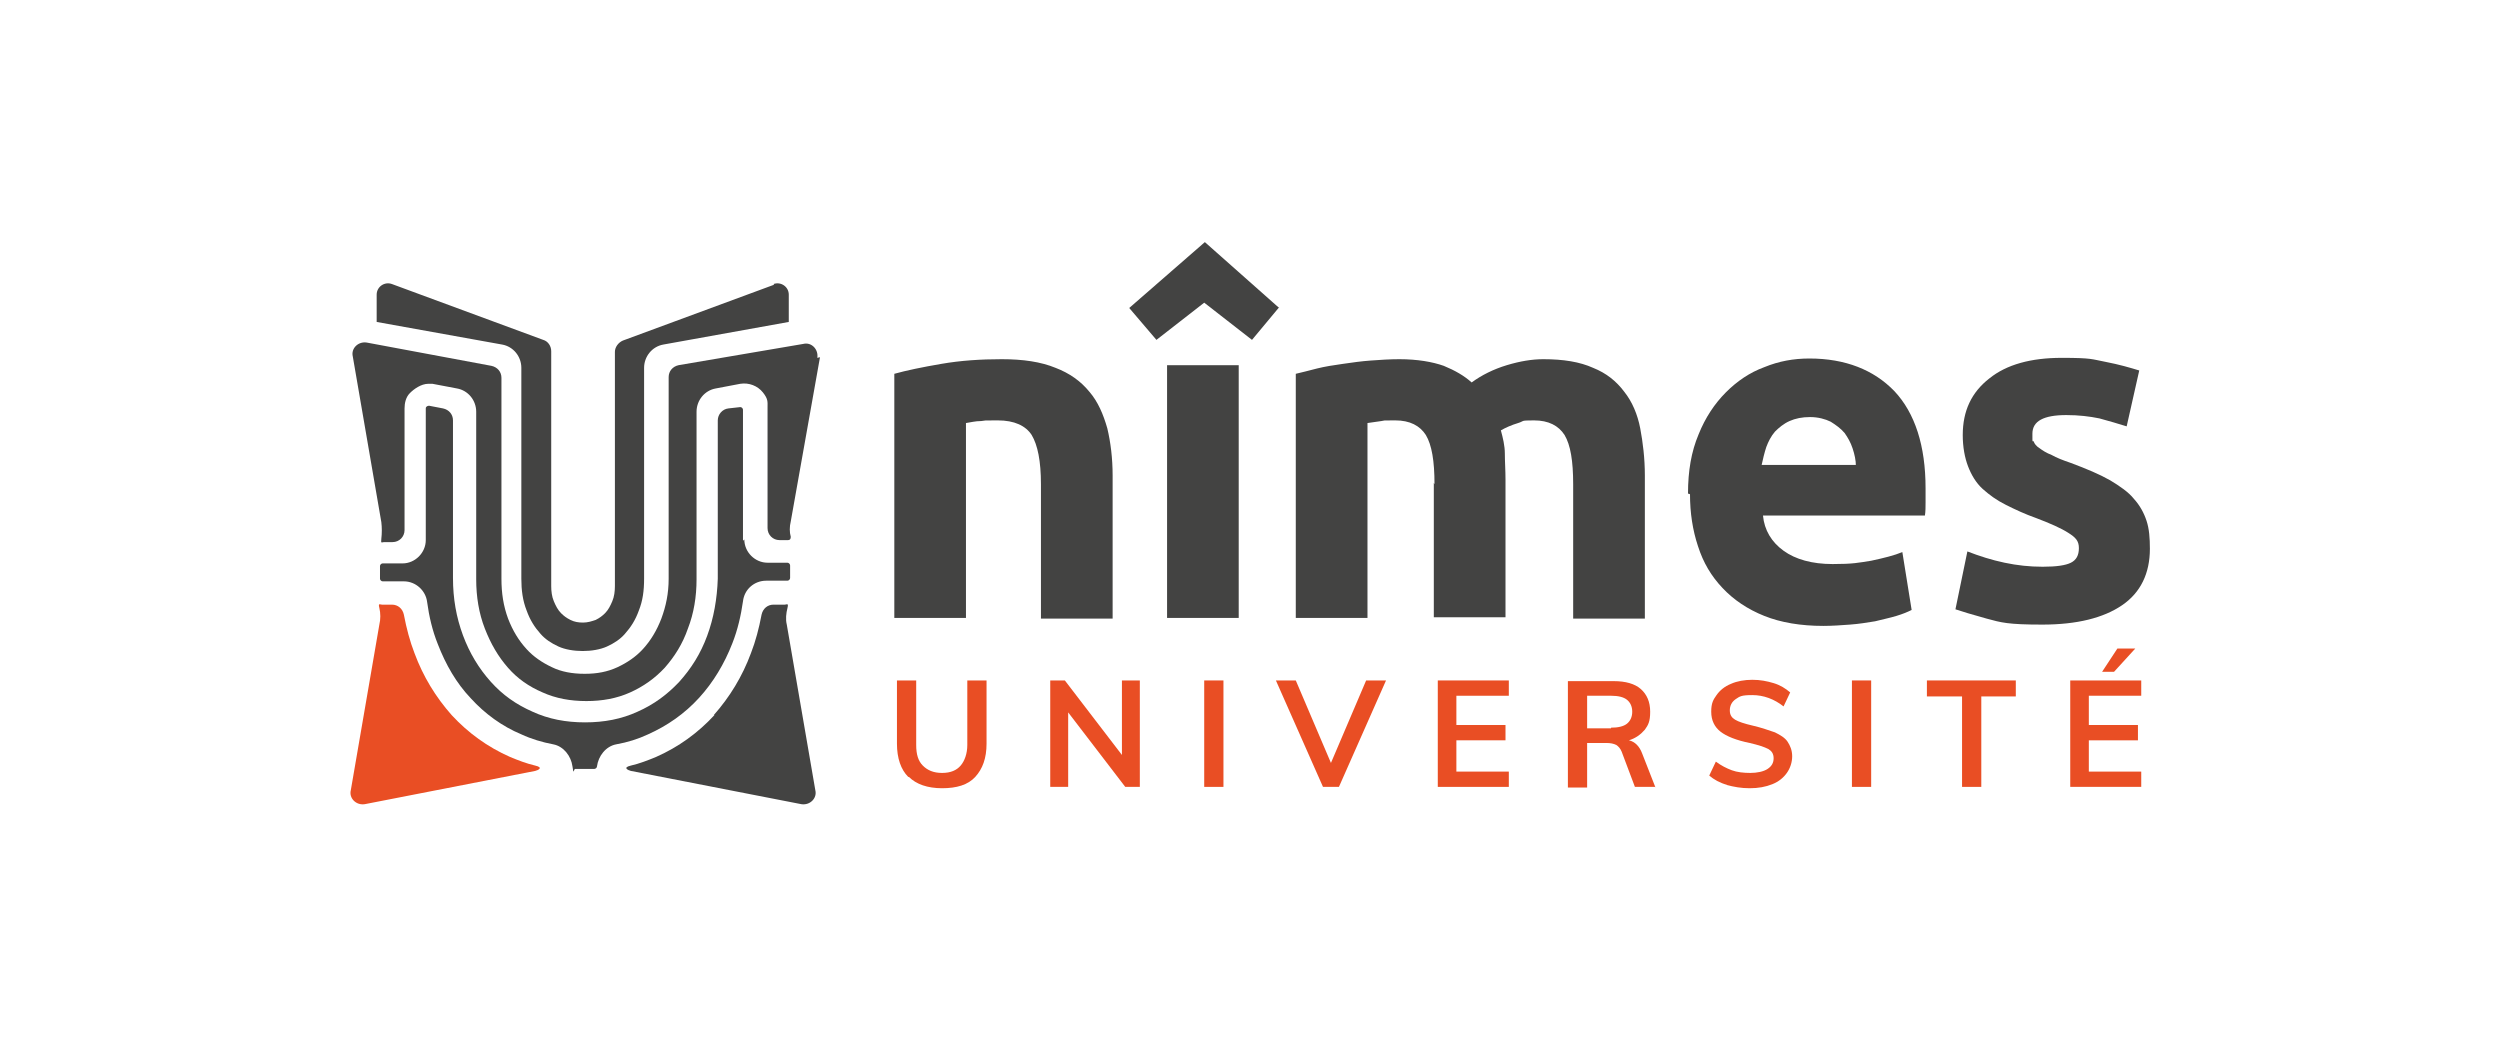
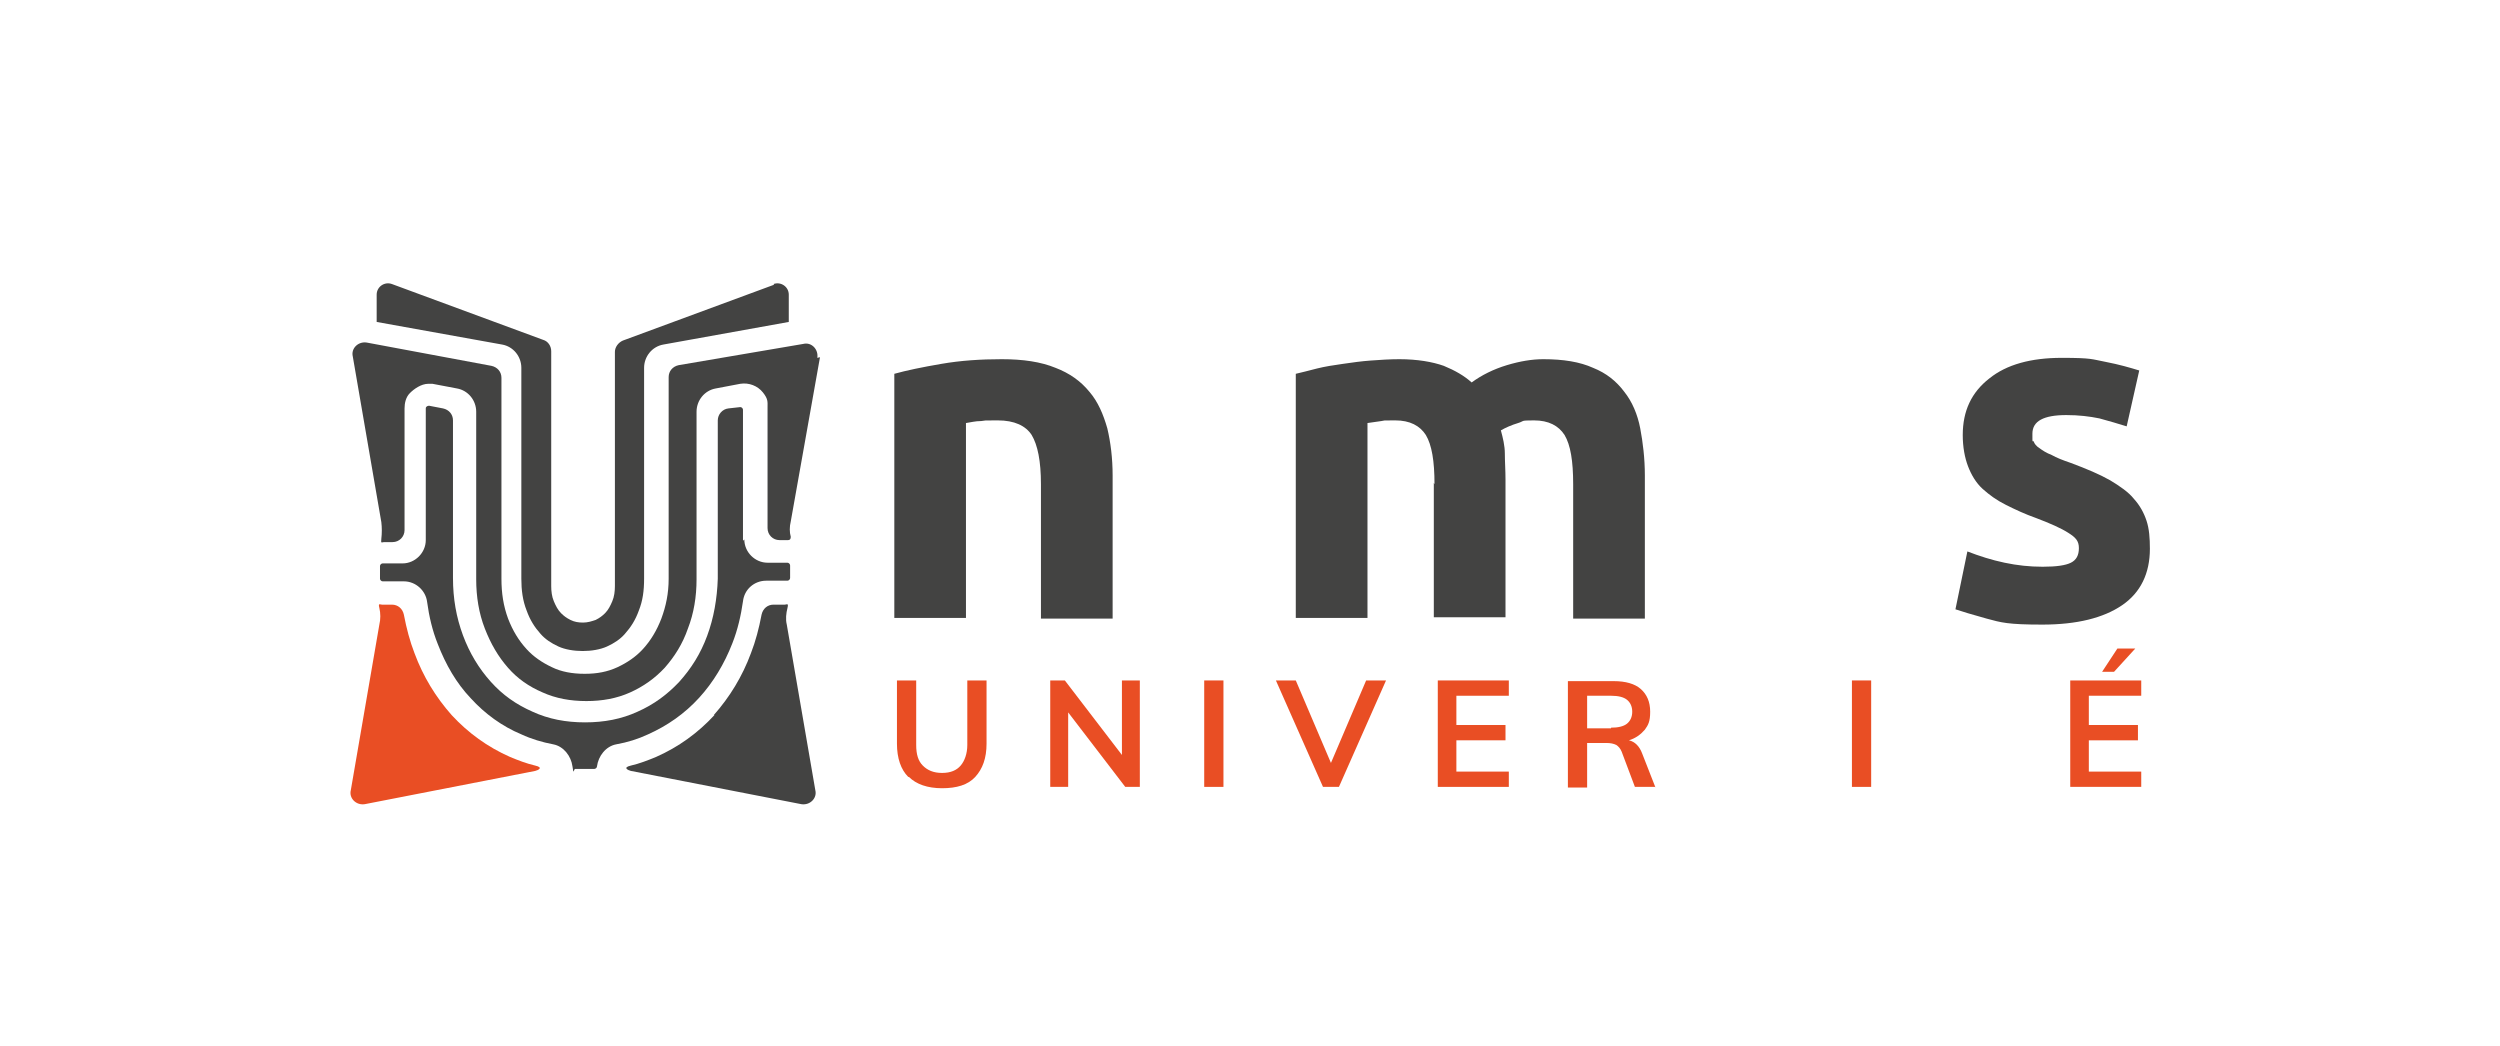
<svg xmlns="http://www.w3.org/2000/svg" width="270px" height="113px" viewBox="0 0 270 113" version="1.1">
  <g id="surface1">
    <path style=" stroke:none;fill-rule:nonzero;fill:rgb(26.275%,26.275%,25.882%);fill-opacity:1;" d="M 96.586 40.371 C 97.875 40.012 99.594 39.652 101.672 39.297 C 103.75 38.938 105.902 38.793 108.195 38.793 C 110.488 38.793 112.422 39.078 114 39.727 C 115.504 40.301 116.723 41.164 117.656 42.312 C 118.586 43.391 119.16 44.754 119.59 46.262 C 119.949 47.773 120.164 49.496 120.164 51.363 L 120.164 66.809 L 112.422 66.809 L 112.422 52.297 C 112.422 49.785 112.066 48.059 111.422 46.98 C 110.773 45.977 109.555 45.402 107.766 45.402 C 105.973 45.402 106.617 45.402 105.973 45.473 C 105.328 45.473 104.828 45.617 104.324 45.688 L 104.324 66.738 L 96.586 66.738 Z M 96.586 40.371 " />
-     <path style=" stroke:none;fill-rule:nonzero;fill:rgb(26.275%,26.275%,25.882%);fill-opacity:1;" d="M 138.082 33.262 L 135.215 36.707 L 130.055 32.688 L 124.895 36.707 L 121.957 33.262 L 130.125 26.148 L 138.152 33.262 Z M 133.781 66.738 L 126.043 66.738 L 126.043 39.438 L 133.781 39.438 Z M 133.781 66.738 " />
    <path style=" stroke:none;fill-rule:nonzero;fill:rgb(26.275%,26.275%,25.882%);fill-opacity:1;" d="M 154.926 52.297 C 154.926 49.785 154.637 48.059 153.992 46.98 C 153.348 45.977 152.273 45.402 150.695 45.402 C 149.121 45.402 149.691 45.402 149.191 45.473 C 148.688 45.543 148.188 45.617 147.688 45.688 L 147.688 66.738 L 139.945 66.738 L 139.945 40.371 C 140.59 40.23 141.379 40.012 142.238 39.797 C 143.098 39.582 144.031 39.438 145.035 39.297 C 146.039 39.152 147.039 39.008 148.043 38.938 C 149.047 38.863 150.121 38.793 151.125 38.793 C 153.062 38.793 154.711 39.078 155.93 39.512 C 157.148 40.012 158.148 40.59 158.938 41.305 C 160.012 40.516 161.305 39.871 162.738 39.438 C 164.172 39.008 165.461 38.793 166.68 38.793 C 168.828 38.793 170.621 39.078 172.055 39.727 C 173.488 40.301 174.562 41.164 175.422 42.312 C 176.281 43.391 176.855 44.754 177.145 46.262 C 177.43 47.773 177.645 49.496 177.645 51.363 L 177.645 66.809 L 169.902 66.809 L 169.902 52.297 C 169.902 49.785 169.617 48.059 168.973 46.98 C 168.328 45.977 167.254 45.402 165.676 45.402 C 164.098 45.402 164.672 45.473 163.957 45.688 C 163.238 45.902 162.594 46.191 162.094 46.48 C 162.309 47.27 162.523 48.133 162.523 48.992 C 162.523 49.855 162.594 50.789 162.594 51.793 L 162.594 66.664 L 154.852 66.664 L 154.852 52.152 Z M 154.926 52.297 " />
-     <path style=" stroke:none;fill-rule:nonzero;fill:rgb(26.275%,26.275%,25.882%);fill-opacity:1;" d="M 182.305 53.305 C 182.305 50.859 182.66 48.777 183.449 46.91 C 184.168 45.113 185.172 43.605 186.387 42.383 C 187.605 41.164 188.969 40.23 190.547 39.652 C 192.121 39.008 193.699 38.719 195.418 38.719 C 199.289 38.719 202.371 39.941 204.594 42.242 C 206.816 44.609 207.961 48.133 207.961 52.73 C 207.961 57.324 207.961 53.664 207.961 54.238 C 207.961 54.738 207.961 55.242 207.891 55.676 L 190.402 55.676 C 190.547 57.254 191.332 58.547 192.625 59.48 C 193.914 60.414 195.707 60.918 197.926 60.918 C 200.148 60.918 200.723 60.773 202.086 60.559 C 203.445 60.27 204.594 59.984 205.453 59.625 L 206.457 65.875 C 206.027 66.09 205.523 66.305 204.809 66.52 C 204.09 66.738 203.375 66.879 202.516 67.098 C 201.656 67.238 200.793 67.383 199.793 67.457 C 198.859 67.527 197.855 67.598 196.926 67.598 C 194.488 67.598 192.336 67.238 190.547 66.52 C 188.754 65.805 187.25 64.797 186.031 63.504 C 184.812 62.211 183.953 60.773 183.379 58.977 C 182.805 57.254 182.52 55.387 182.52 53.375 Z M 200.438 50.359 C 200.438 49.711 200.293 49.066 200.078 48.418 C 199.863 47.773 199.574 47.27 199.219 46.766 C 198.789 46.262 198.285 45.902 197.711 45.543 C 197.141 45.258 196.352 45.043 195.492 45.043 C 194.629 45.043 193.914 45.188 193.27 45.473 C 192.625 45.762 192.121 46.191 191.691 46.621 C 191.262 47.125 190.977 47.699 190.762 48.273 C 190.547 48.922 190.402 49.566 190.258 50.215 L 200.438 50.215 Z M 200.438 50.359 " />
    <path style=" stroke:none;fill-rule:nonzero;fill:rgb(26.275%,26.275%,25.882%);fill-opacity:1;" d="M 220.648 61.207 C 222.082 61.207 223.086 61.062 223.656 60.773 C 224.23 60.488 224.52 59.984 224.52 59.195 C 224.52 58.402 224.16 58.043 223.371 57.543 C 222.582 57.039 221.438 56.535 219.93 55.961 C 218.711 55.531 217.637 55.027 216.633 54.523 C 215.629 54.023 214.844 53.445 214.125 52.801 C 213.41 52.152 212.906 51.293 212.547 50.359 C 212.191 49.426 211.977 48.273 211.977 46.98 C 211.977 44.395 212.906 42.383 214.844 40.875 C 216.707 39.367 219.355 38.648 222.656 38.648 C 225.953 38.648 225.879 38.793 227.383 39.078 C 228.891 39.367 230.109 39.727 231.039 40.012 L 229.68 46.047 C 228.746 45.762 227.816 45.473 226.738 45.188 C 225.664 44.969 224.52 44.828 223.156 44.828 C 220.719 44.828 219.5 45.473 219.5 46.836 C 219.5 48.203 219.5 47.414 219.645 47.699 C 219.715 47.914 219.93 48.203 220.289 48.418 C 220.574 48.633 221.008 48.922 221.578 49.137 C 222.082 49.426 222.797 49.711 223.656 50 C 225.379 50.645 226.738 51.219 227.887 51.867 C 228.961 52.512 229.895 53.16 230.465 53.879 C 231.113 54.598 231.543 55.387 231.828 56.25 C 232.113 57.109 232.188 58.117 232.188 59.266 C 232.188 61.922 231.184 64.008 229.176 65.371 C 227.168 66.738 224.305 67.457 220.574 67.457 C 216.848 67.457 216.133 67.238 214.555 66.809 C 212.98 66.379 211.832 66.02 211.188 65.805 L 212.477 59.555 C 213.766 60.055 215.129 60.488 216.492 60.773 C 217.852 61.062 219.215 61.207 220.574 61.207 Z M 220.648 61.207 " />
    <path style=" stroke:none;fill-rule:nonzero;fill:rgb(91.373%,30.588%,14.118%);fill-opacity:1;" d="M 98.09 83.906 C 97.301 83.117 96.871 81.895 96.871 80.312 L 96.871 73.488 L 98.949 73.488 L 98.949 80.457 C 98.949 81.465 99.164 82.184 99.664 82.684 C 100.168 83.188 100.812 83.477 101.746 83.477 C 102.676 83.477 103.32 83.188 103.75 82.684 C 104.18 82.184 104.469 81.391 104.469 80.457 L 104.469 73.488 L 106.547 73.488 L 106.547 80.312 C 106.547 81.895 106.117 83.043 105.328 83.906 C 104.539 84.77 103.32 85.129 101.746 85.129 C 100.168 85.129 98.949 84.695 98.16 83.906 Z M 98.09 83.906 " />
    <path style=" stroke:none;fill-rule:nonzero;fill:rgb(91.373%,30.588%,14.118%);fill-opacity:1;" d="M 123.102 73.488 L 123.102 84.984 L 121.527 84.984 L 115.363 76.938 L 115.363 84.984 L 113.426 84.984 L 113.426 73.488 L 115.004 73.488 L 121.168 81.535 L 121.168 73.488 Z M 123.102 73.488 " />
    <path style=" stroke:none;fill-rule:nonzero;fill:rgb(91.373%,30.588%,14.118%);fill-opacity:1;" d="M 130.055 73.488 L 132.133 73.488 L 132.133 84.984 L 130.055 84.984 Z M 130.055 73.488 " />
    <path style=" stroke:none;fill-rule:nonzero;fill:rgb(91.373%,30.588%,14.118%);fill-opacity:1;" d="M 149.691 73.488 L 144.605 84.984 L 142.883 84.984 L 137.797 73.488 L 139.945 73.488 L 143.742 82.398 L 147.543 73.488 Z M 149.691 73.488 " />
    <path style=" stroke:none;fill-rule:nonzero;fill:rgb(91.373%,30.588%,14.118%);fill-opacity:1;" d="M 155.281 73.488 L 162.953 73.488 L 162.953 75.141 L 157.289 75.141 L 157.289 78.301 L 162.594 78.301 L 162.594 79.953 L 157.289 79.953 L 157.289 83.332 L 162.953 83.332 L 162.953 84.984 L 155.281 84.984 Z M 155.281 73.488 " />
    <path style=" stroke:none;fill-rule:nonzero;fill:rgb(91.373%,30.588%,14.118%);fill-opacity:1;" d="M 178.793 84.984 L 176.57 84.984 L 175.137 81.176 C 174.992 80.816 174.777 80.602 174.562 80.457 C 174.277 80.312 173.918 80.242 173.488 80.242 L 171.41 80.242 L 171.41 85.055 L 169.332 85.055 L 169.332 73.562 L 174.277 73.562 C 175.566 73.562 176.57 73.848 177.215 74.422 C 177.859 75 178.219 75.789 178.219 76.867 C 178.219 77.945 178.004 78.301 177.645 78.805 C 177.215 79.309 176.641 79.738 175.926 79.953 C 176.57 80.098 177.07 80.602 177.359 81.391 L 178.793 85.055 Z M 173.988 78.59 C 174.777 78.59 175.352 78.445 175.711 78.16 C 176.066 77.871 176.281 77.441 176.281 76.867 C 176.281 76.293 176.066 75.859 175.711 75.574 C 175.352 75.285 174.777 75.141 173.988 75.141 L 171.41 75.141 L 171.41 78.66 L 173.988 78.66 Z M 173.988 78.59 " />
-     <path style=" stroke:none;fill-rule:nonzero;fill:rgb(91.373%,30.588%,14.118%);fill-opacity:1;" d="M 186.531 84.77 C 185.742 84.551 185.098 84.191 184.598 83.762 L 185.312 82.254 C 185.887 82.684 186.461 82.973 187.035 83.188 C 187.605 83.402 188.324 83.477 189.039 83.477 C 189.758 83.477 190.473 83.332 190.902 83.043 C 191.332 82.758 191.551 82.398 191.551 81.895 C 191.551 81.391 191.332 81.105 190.977 80.891 C 190.547 80.672 189.902 80.457 188.969 80.242 C 187.535 79.953 186.461 79.523 185.816 79.02 C 185.172 78.52 184.812 77.801 184.812 76.867 C 184.812 75.934 185.027 75.574 185.387 75.07 C 185.742 74.566 186.246 74.137 186.961 73.848 C 187.605 73.562 188.395 73.418 189.254 73.418 C 190.117 73.418 190.832 73.562 191.551 73.777 C 192.266 73.992 192.84 74.352 193.34 74.781 L 192.625 76.293 C 191.621 75.5 190.473 75.07 189.254 75.07 C 188.035 75.07 187.895 75.215 187.465 75.5 C 187.035 75.789 186.82 76.219 186.82 76.723 C 186.82 77.227 187.035 77.512 187.391 77.727 C 187.75 77.945 188.395 78.16 189.328 78.375 C 190.258 78.59 191.047 78.879 191.691 79.094 C 192.266 79.379 192.766 79.668 193.055 80.098 C 193.34 80.531 193.555 81.031 193.555 81.68 C 193.555 82.324 193.34 82.973 192.98 83.477 C 192.625 83.977 192.121 84.41 191.406 84.695 C 190.688 84.984 189.902 85.129 188.969 85.129 C 188.035 85.129 187.25 84.984 186.461 84.77 Z M 186.531 84.77 " />
    <path style=" stroke:none;fill-rule:nonzero;fill:rgb(91.373%,30.588%,14.118%);fill-opacity:1;" d="M 200.008 73.488 L 202.086 73.488 L 202.086 84.984 L 200.008 84.984 Z M 200.008 73.488 " />
-     <path style=" stroke:none;fill-rule:nonzero;fill:rgb(91.373%,30.588%,14.118%);fill-opacity:1;" d="M 211.832 75.215 L 208.105 75.215 L 208.105 73.488 L 217.707 73.488 L 217.707 75.215 L 213.98 75.215 L 213.98 84.984 L 211.902 84.984 L 211.902 75.215 Z M 211.832 75.215 " />
    <path style=" stroke:none;fill-rule:nonzero;fill:rgb(91.373%,30.588%,14.118%);fill-opacity:1;" d="M 223.586 73.488 L 231.254 73.488 L 231.254 75.141 L 225.594 75.141 L 225.594 78.301 L 230.898 78.301 L 230.898 79.953 L 225.594 79.953 L 225.594 83.332 L 231.254 83.332 L 231.254 84.984 L 223.586 84.984 Z M 227.027 72.555 L 228.676 70.043 L 230.609 70.043 L 228.316 72.555 Z M 227.027 72.555 " />
    <path style=" stroke:none;fill-rule:nonzero;fill:rgb(26.275%,26.275%,25.882%);fill-opacity:1;" d="M 77.16 77.227 C 75.371 79.164 73.289 80.672 70.855 81.75 C 69.992 82.109 69.062 82.469 68.129 82.684 C 67.199 82.898 67.844 83.188 68.129 83.258 L 86.551 86.852 C 87.48 86.996 88.27 86.203 88.055 85.344 L 84.973 67.457 C 84.828 66.879 84.902 66.234 85.047 65.66 C 85.188 65.086 84.973 65.301 84.758 65.301 L 83.539 65.301 C 82.895 65.301 82.395 65.73 82.25 66.379 C 81.965 67.887 81.605 69.25 81.102 70.543 C 80.172 73.059 78.809 75.285 77.09 77.227 Z M 77.16 77.227 " />
    <path style=" stroke:none;fill-rule:nonzero;fill:rgb(26.275%,26.275%,25.882%);fill-opacity:1;" d="M 88.27 38.648 C 88.414 37.715 87.625 36.926 86.766 37.141 L 73.289 39.438 C 72.645 39.582 72.215 40.086 72.215 40.73 L 72.215 62.5 C 72.215 64.078 71.93 65.445 71.426 66.809 C 70.926 68.102 70.281 69.18 69.422 70.113 C 68.703 70.902 67.773 71.551 66.695 72.055 C 65.621 72.555 64.477 72.77 63.184 72.77 L 63.113 72.77 C 61.824 72.77 60.605 72.555 59.602 72.055 C 58.527 71.551 57.594 70.902 56.879 70.113 C 56.02 69.18 55.371 68.102 54.871 66.809 C 54.371 65.445 54.156 64.078 54.156 62.5 L 54.156 40.805 C 54.156 40.156 53.723 39.652 53.078 39.512 L 39.605 36.996 C 38.672 36.852 37.887 37.645 38.102 38.504 L 41.184 56.391 C 41.254 56.969 41.254 57.613 41.184 58.188 C 41.109 58.762 41.254 58.547 41.469 58.547 L 42.398 58.547 C 43.117 58.547 43.691 57.973 43.691 57.254 L 43.691 44.109 C 43.691 43.535 43.832 42.887 44.266 42.457 C 44.695 42.023 45.48 41.449 46.27 41.449 C 47.059 41.449 46.559 41.449 46.699 41.449 L 49.352 41.953 C 50.57 42.168 51.43 43.246 51.43 44.469 L 51.43 62.57 C 51.43 64.438 51.719 66.234 52.363 67.887 C 53.008 69.539 53.797 70.902 54.871 72.125 C 55.875 73.273 57.094 74.137 58.598 74.781 C 60.031 75.43 61.609 75.715 63.328 75.715 C 65.047 75.715 66.625 75.43 68.059 74.781 C 69.492 74.137 70.711 73.273 71.785 72.125 C 72.859 70.902 73.723 69.539 74.293 67.887 C 74.938 66.234 75.227 64.438 75.227 62.57 L 75.227 44.469 C 75.227 43.246 76.086 42.168 77.305 41.953 L 79.957 41.449 C 80.887 41.305 81.82 41.664 82.395 42.383 C 82.965 43.102 82.895 43.391 82.895 43.965 L 82.895 57.039 C 82.895 57.758 83.469 58.332 84.184 58.332 L 85.117 58.332 C 85.332 58.332 85.402 58.188 85.402 57.973 C 85.262 57.469 85.262 56.895 85.402 56.32 L 88.559 38.578 Z M 88.27 38.648 " />
    <path style=" stroke:none;fill-rule:nonzero;fill:rgb(26.275%,26.275%,25.882%);fill-opacity:1;" d="M 80.242 58.402 L 80.242 44.25 C 80.242 44.109 80.098 43.965 79.957 43.965 L 78.668 44.109 C 78.02 44.18 77.52 44.754 77.52 45.402 L 77.52 62.5 C 77.449 64.652 77.09 66.738 76.371 68.676 C 75.656 70.617 74.652 72.195 73.363 73.633 C 72.074 75 70.641 76.074 68.848 76.867 C 67.129 77.656 65.262 78.016 63.184 78.016 C 61.105 78.016 59.242 77.656 57.523 76.867 C 55.73 76.074 54.297 75.07 53.008 73.633 C 51.719 72.195 50.715 70.543 49.996 68.605 C 49.281 66.664 48.922 64.652 48.922 62.426 L 48.922 45.402 C 48.922 44.754 48.492 44.25 47.848 44.109 L 46.344 43.82 C 46.199 43.82 45.984 43.891 45.984 44.109 L 45.984 58.332 C 45.984 59.695 44.836 60.848 43.477 60.848 L 41.324 60.848 C 41.184 60.848 41.039 60.988 41.039 61.133 L 41.039 62.5 C 41.039 62.641 41.184 62.785 41.324 62.785 L 43.617 62.785 C 44.91 62.785 45.984 63.793 46.129 65.012 C 46.344 66.594 46.699 68.102 47.273 69.539 C 48.133 71.766 49.281 73.777 50.859 75.43 C 52.363 77.082 54.227 78.445 56.305 79.309 C 57.379 79.812 58.598 80.172 59.746 80.387 C 60.891 80.602 61.68 81.68 61.824 82.758 C 61.965 83.836 61.965 83.043 62.109 83.043 L 64.188 83.043 C 64.332 83.043 64.477 82.898 64.477 82.758 C 64.617 81.68 65.406 80.602 66.555 80.387 C 67.773 80.172 68.918 79.812 69.992 79.309 C 72.074 78.375 73.938 77.082 75.512 75.355 C 77.02 73.703 78.234 71.695 79.098 69.465 C 79.668 68.031 80.027 66.449 80.242 64.941 C 80.387 63.648 81.461 62.715 82.75 62.715 L 85.047 62.715 C 85.188 62.715 85.332 62.57 85.332 62.426 L 85.332 61.062 C 85.332 60.918 85.188 60.773 85.047 60.773 L 82.895 60.773 C 81.531 60.773 80.387 59.625 80.387 58.262 Z M 80.242 58.402 " />
    <path style=" stroke:none;fill-rule:nonzero;fill:rgb(26.275%,26.275%,25.882%);fill-opacity:1;" d="M 83.613 30.746 L 67.27 36.781 C 66.77 36.996 66.41 37.5 66.41 38 L 66.41 63.289 C 66.41 63.863 66.34 64.438 66.125 64.941 C 65.91 65.445 65.695 65.875 65.336 66.234 C 65.047 66.52 64.762 66.738 64.332 66.953 C 63.902 67.098 63.473 67.238 62.969 67.238 C 62.469 67.238 62.039 67.168 61.609 66.953 C 61.18 66.738 60.891 66.52 60.605 66.234 C 60.246 65.875 60.031 65.445 59.816 64.941 C 59.602 64.438 59.531 63.863 59.531 63.289 L 59.531 37.93 C 59.531 37.355 59.172 36.852 58.668 36.707 L 42.328 30.676 C 41.539 30.387 40.68 30.961 40.68 31.824 L 40.68 34.77 C 40.68 34.77 54.227 37.211 54.227 37.211 C 55.445 37.426 56.305 38.504 56.305 39.727 L 56.305 62.5 C 56.305 63.719 56.449 64.867 56.879 65.945 C 57.238 66.953 57.738 67.742 58.383 68.461 C 58.887 69.035 59.531 69.465 60.316 69.824 C 61.75 70.473 64.117 70.473 65.551 69.824 C 66.34 69.465 66.984 69.035 67.484 68.461 C 68.129 67.742 68.633 66.953 68.992 65.945 C 69.422 64.867 69.562 63.793 69.562 62.5 L 69.562 39.727 C 69.562 38.504 70.426 37.426 71.641 37.211 L 85.188 34.77 L 85.188 31.824 C 85.188 30.961 84.328 30.387 83.539 30.676 Z M 83.613 30.746 " />
    <path style=" stroke:none;fill-rule:nonzero;fill:rgb(91.373%,30.588%,14.118%);fill-opacity:1;" d="M 48.777 77.227 C 50.57 79.164 52.648 80.672 55.086 81.75 C 55.945 82.109 56.879 82.469 57.809 82.684 C 58.742 82.898 58.098 83.188 57.809 83.258 L 39.391 86.852 C 38.457 86.996 37.672 86.203 37.887 85.344 L 40.969 67.457 C 41.109 66.879 41.109 66.234 40.969 65.66 C 40.824 65.086 41.039 65.301 41.254 65.301 L 42.328 65.301 C 42.973 65.301 43.477 65.73 43.617 66.379 C 43.906 67.887 44.266 69.25 44.766 70.543 C 45.695 73.059 47.059 75.285 48.777 77.227 Z M 48.777 77.227 " />
  </g>
</svg>